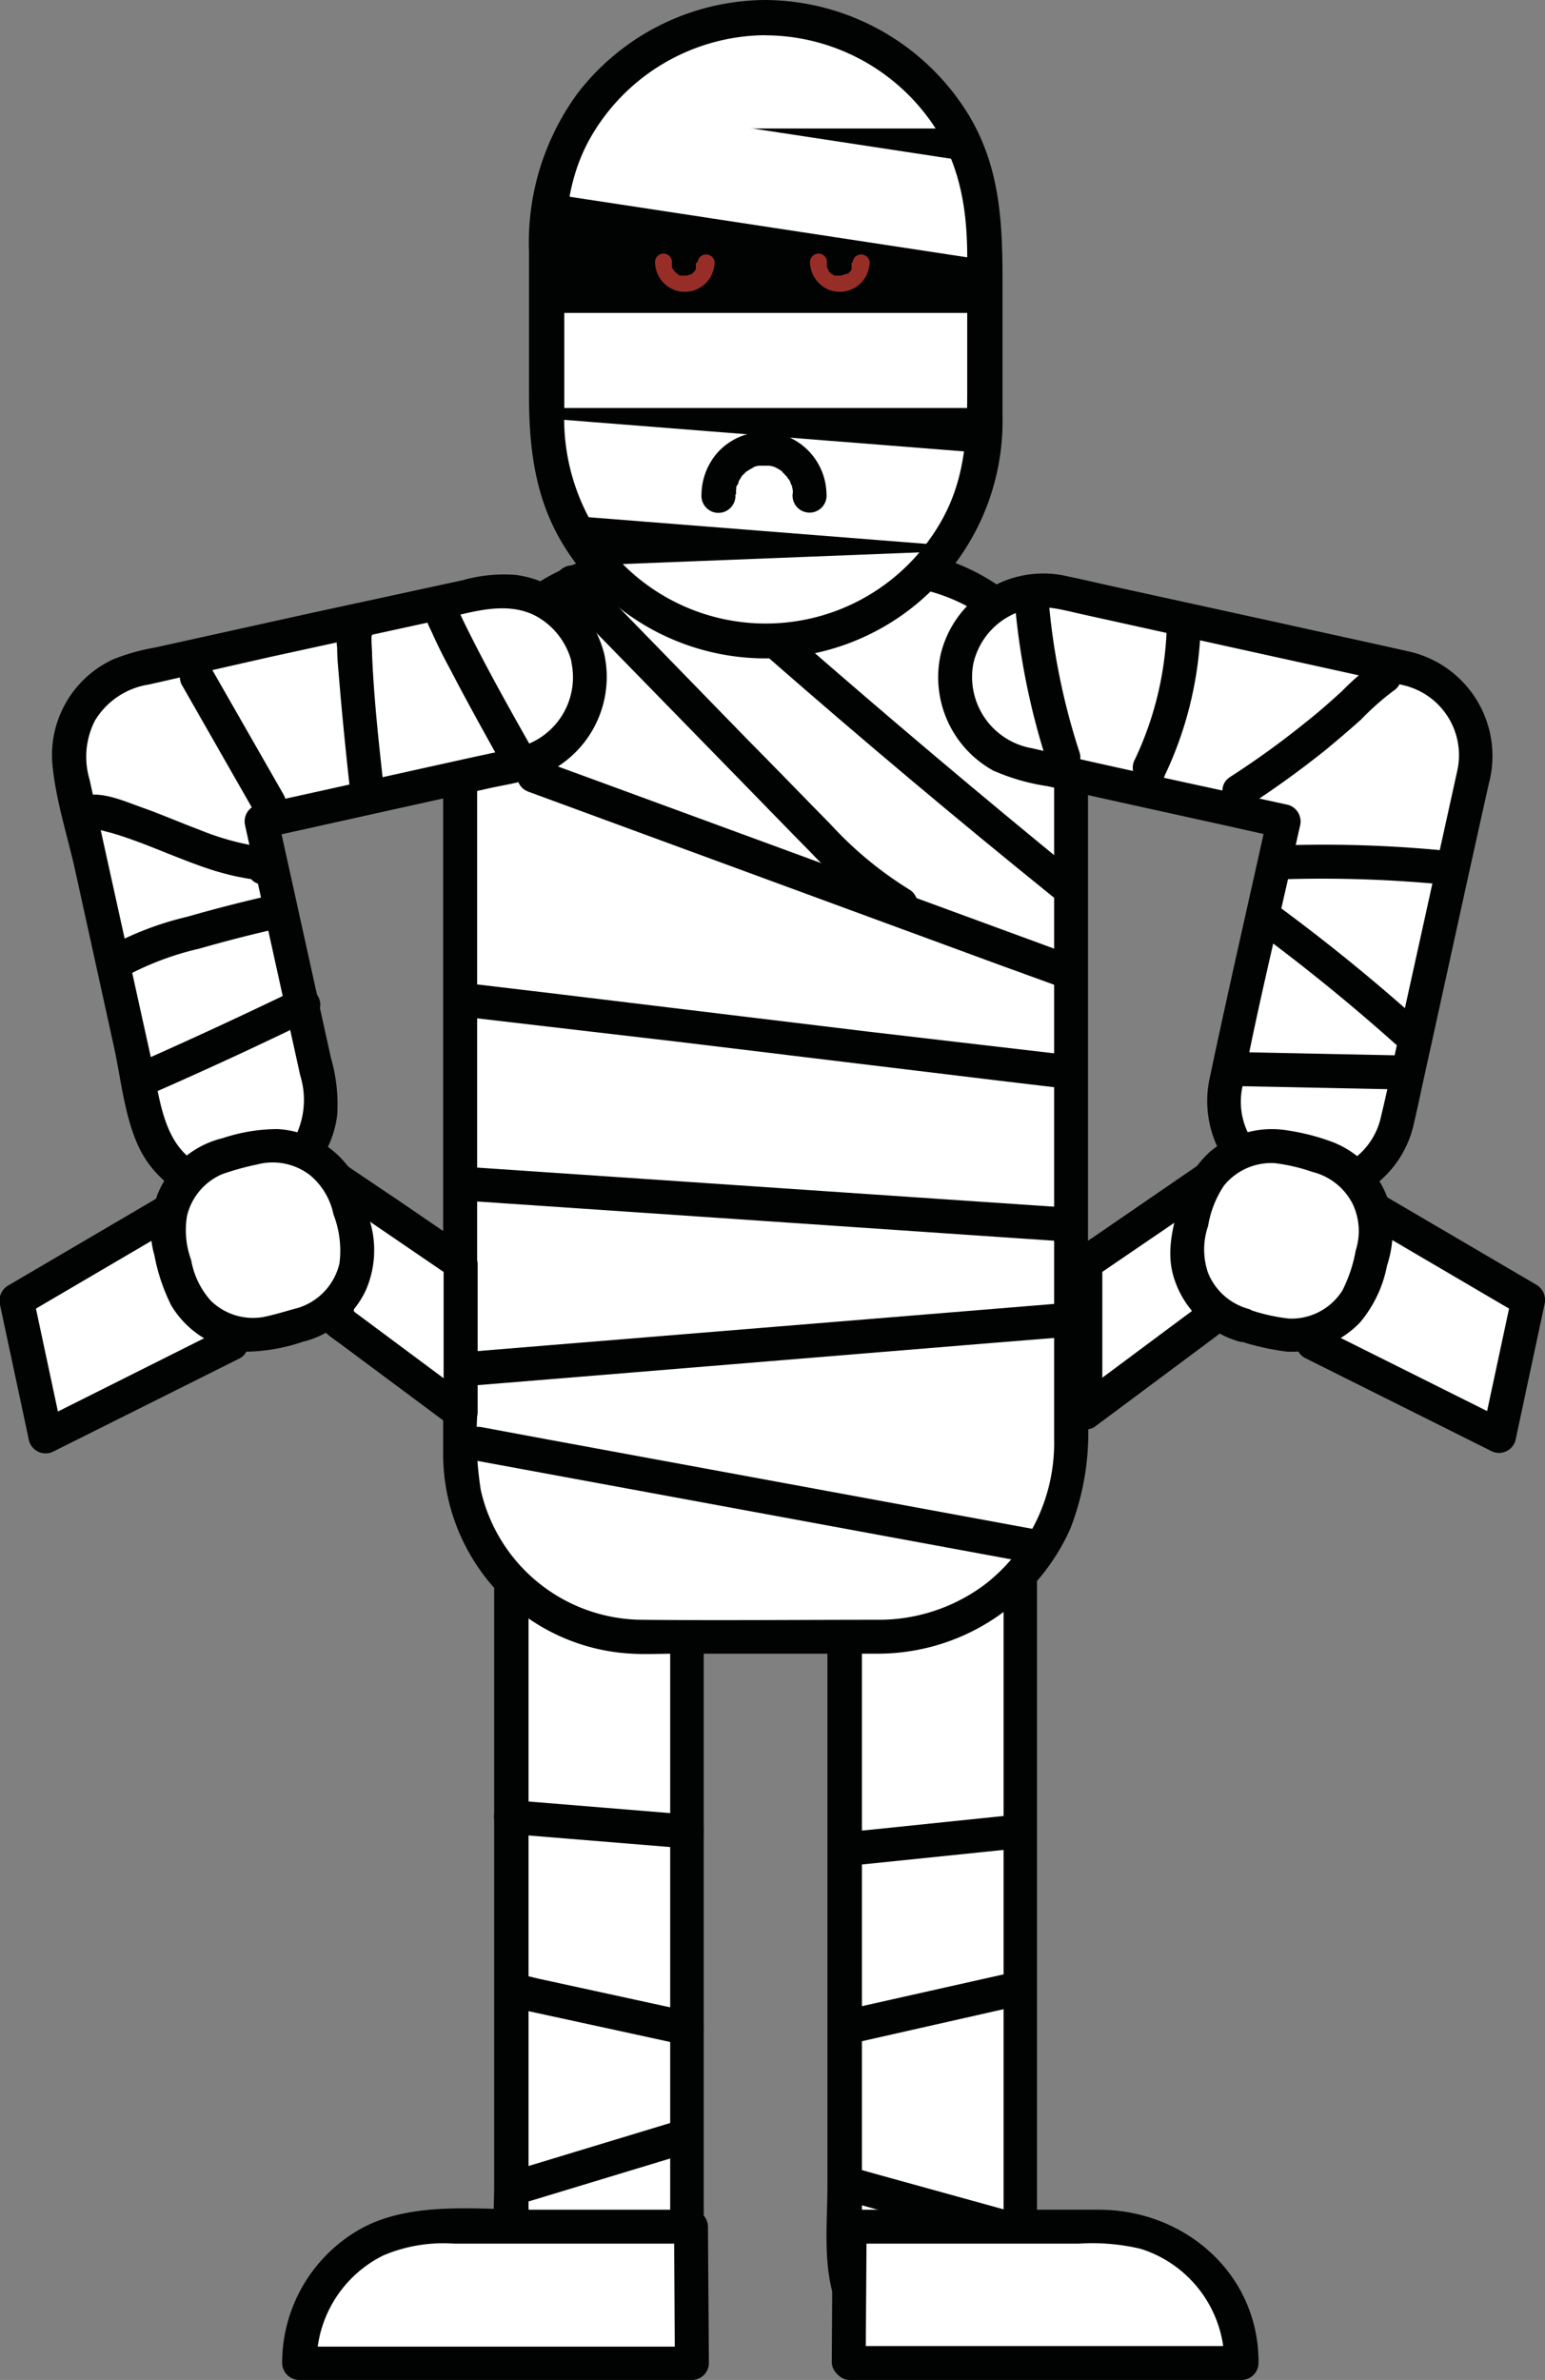
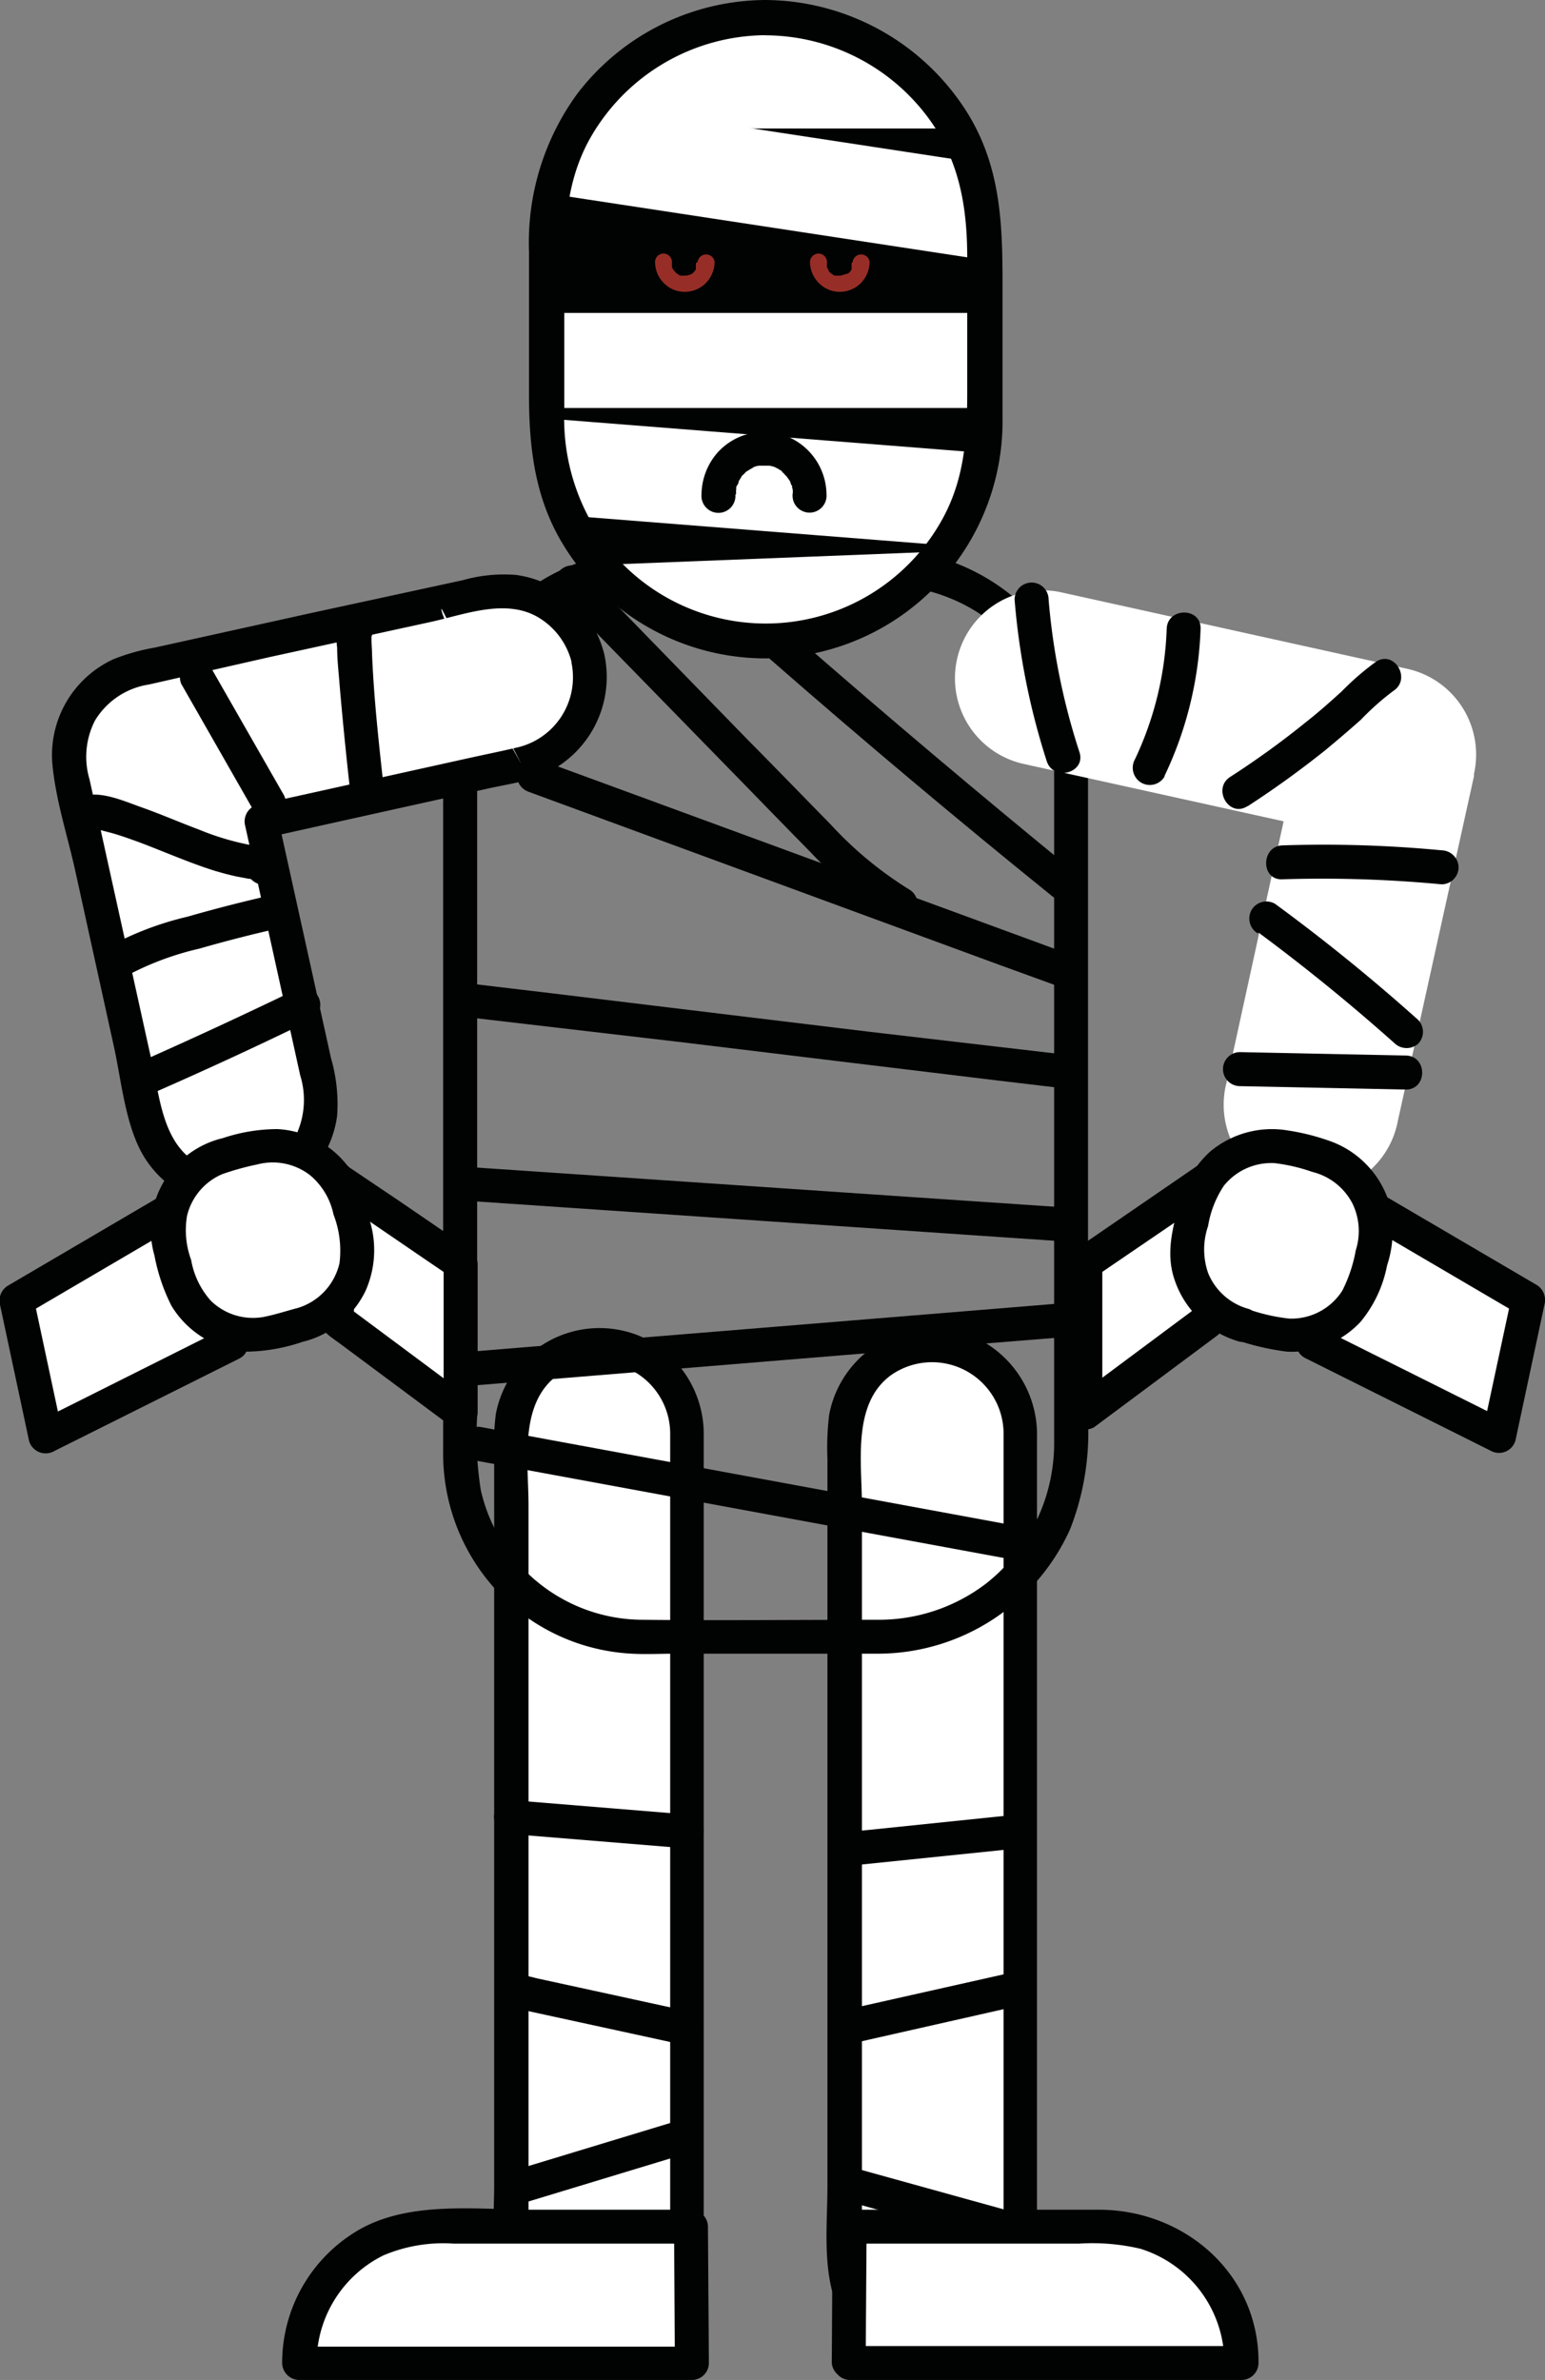
<svg xmlns="http://www.w3.org/2000/svg" viewBox="0 0 131.75 202.84">
  <rect x="0" y="0" width="131.75" height="202.84" fill="#808080" stroke="none" />
  <defs>
    <style>.a{fill:none;}.b{fill:#fff;}.c{fill:#010202;}.d{fill:#962e27;}.e{clip-path:url(#a);}</style>
    <clipPath id="a">
      <rect class="a" x="46.64" y="1.56" width="37.28" height="53.05" rx="18.64" />
    </clipPath>
  </defs>
  <rect class="b" x="43.58" y="114.6" width="14.98" height="85.81" rx="7.49" />
  <path class="c" d="M51.07,199a6.15,6.15,0,0,1-6-6.39c0-1.36,0-2.72,0-4.08V128.27c0-3.6-.85-8.63,2.47-11.06a6.1,6.1,0,0,1,9.61,4.91c0,1,0,2,0,3V191a12.23,12.23,0,0,1-.3,3.82A6.14,6.14,0,0,1,51.07,199c-1.86,0-1.87,2.94,0,2.89a9.08,9.08,0,0,0,8.94-9c0-1.16,0-2.33,0-3.49V122.47a9.14,9.14,0,0,0-5.38-8.57,9,9,0,0,0-12.35,6.62,22.77,22.77,0,0,0-.14,3.78v61.9c0,4.2-.74,9.22,2.23,12.63a9,9,0,0,0,6.7,3A1.45,1.45,0,0,0,51.07,199Z" />
  <rect class="b" x="72.01" y="114.6" width="14.98" height="85.81" rx="7.49" />
  <path class="c" d="M79.5,199a6.15,6.15,0,0,1-6-6.39c0-1.36,0-2.72,0-4.08V128.27c0-3.6-.85-8.63,2.47-11.06a6.1,6.1,0,0,1,9.61,4.91c0,1,0,2,0,3V191a11.94,11.94,0,0,1-.31,3.82A6.13,6.13,0,0,1,79.5,199c-1.86,0-1.87,2.94,0,2.89a9.07,9.07,0,0,0,8.93-9c0-1.16,0-2.33,0-3.49V127c0-1.49,0-3,0-4.49a9.13,9.13,0,0,0-5.38-8.57,9,9,0,0,0-12.34,6.62,22.77,22.77,0,0,0-.15,3.78v61.9c0,4.2-.73,9.22,2.24,12.63a9,9,0,0,0,6.7,3A1.45,1.45,0,0,0,79.5,199Z" />
-   <path class="b" d="M75,139.5H54.7A15.47,15.47,0,0,1,39.23,124V64.29a16,16,0,0,1,16-16H75.35a16,16,0,0,1,16,16v58.88A16.33,16.33,0,0,1,75,139.5Z" />
  <path class="c" d="M75,138.05c-6.76,0-13.53.07-20.29,0A14.19,14.19,0,0,1,41,127a29.59,29.59,0,0,1-.31-6.31V69.78c0-1.81,0-3.62,0-5.43a14.68,14.68,0,0,1,9.51-13.71c3.52-1.27,7.48-.89,11.16-.89H74.3c5.31,0,10.26,2,13.24,6.61,1.9,3,2.35,6.16,2.35,9.57v56.74a15.25,15.25,0,0,1-5.76,12.26A15.06,15.06,0,0,1,75,138.05a1.45,1.45,0,0,0,0,2.89,18,18,0,0,0,16.25-10.6A22.59,22.59,0,0,0,92.78,121V69.06c0-1.66,0-3.32,0-5A17.63,17.63,0,0,0,81.51,48c-3.85-1.49-8.11-1.13-12.16-1.13H56.07a18,18,0,0,0-14.66,6.82,18.53,18.53,0,0,0-3.62,11.68v51.22c0,2.36,0,4.73,0,7.1a17.19,17.19,0,0,0,6.51,13.68,17,17,0,0,0,9.59,3.57c1.22.07,2.45,0,3.67,0H75A1.45,1.45,0,0,0,75,138.05Z" />
  <rect class="c" x="46.64" y="1.56" width="37.28" height="53.05" rx="18.64" />
  <path class="c" d="M65.28,0a20.34,20.34,0,0,0-16,7.92,21.5,21.5,0,0,0-4.17,13.51V33.61c0,4.52.49,8.81,2.89,12.77A20.21,20.21,0,0,0,85.49,35.6c0-3.89,0-7.77,0-11.65,0-5-.21-9.72-2.89-14.16A20.47,20.47,0,0,0,65.28,0a1.57,1.57,0,0,0,0,3.13,17.25,17.25,0,0,1,14.22,7.6c2.27,3.44,2.86,7.19,2.86,11.23V33.4c0,3.76-.21,7.34-2.08,10.75a17.08,17.08,0,0,1-27.85,3.07,17.81,17.81,0,0,1-4.22-12.17V24.21c0-4.25-.05-8.32,2.08-12.19a17.22,17.22,0,0,1,15-8.89A1.57,1.57,0,0,0,65.28,0Z" />
  <path class="d" d="M59.34,22.43s0,.19,0,.2v-.09s0,.06,0,.1a1,1,0,0,1,0,.14l0,.09h0l0,.09-.08.12c-.1.14,0,0,0,0s-.12.13-.13.14a.47.47,0,0,1-.1.1l.05,0-.06,0-.14.08-.06,0c-.08,0-.06,0,0,0s-.23.08-.28.09l-.1,0h-.26c-.15,0,.16,0,0,0s-.29,0-.31-.09l.05,0-.05,0-.16-.09,0,0q-.09-.08,0,0l-.1-.1a1.31,1.31,0,0,0-.11-.12s0,0,0,0l-.06-.07s-.16-.23-.14-.25.05.11,0,0l0-.09a1,1,0,0,1,0-.14.22.22,0,0,1,0-.08s0,0,0,.07,0-.17,0-.2a.72.72,0,0,0-1.44,0,2.57,2.57,0,0,0,1.69,2.4,2.54,2.54,0,0,0,2.75-.72,2.66,2.66,0,0,0,.64-1.68.73.73,0,0,0-1.45,0Z" />
  <path class="d" d="M72.62,22.43s0,.19,0,.2v-.09s0,.06,0,.1a1,1,0,0,1,0,.14l0,.09h0a.41.41,0,0,1,0,.09.75.75,0,0,1-.07.12c-.1.14,0,0,0,0s-.12.13-.13.14l-.1.1,0,0-.06,0L72,23.4l-.07,0,.05,0s-.23.08-.28.09l-.1,0h-.26c-.15,0,.16,0,0,0s-.29,0-.31-.09.12,0,0,0l0,0-.16-.09,0,0q-.09-.08,0,0a.94.94,0,0,1-.1-.1,1.31,1.31,0,0,0-.11-.12s0,0,0,0l0-.07s-.16-.23-.14-.25,0,.11,0,0l0-.09a1,1,0,0,1,0-.14s0-.05,0-.08,0,0,0,.07,0-.17,0-.2a.72.72,0,0,0-.72-.72.74.74,0,0,0-.73.72,2.6,2.6,0,0,0,1.7,2.4,2.54,2.54,0,0,0,2.75-.72,2.66,2.66,0,0,0,.64-1.68.73.73,0,0,0-1.45,0Z" />
  <g class="e">
    <rect class="b" x="40.05" y="2.85" width="47.91" height="8.1" />
    <rect class="b" x="40.05" y="26.67" width="47.91" height="8.1" />
    <rect class="b" x="59.95" y="17.07" width="8.11" height="48.06" transform="translate(18.01 101.68) rotate(-85.49)" />
    <rect class="b" x="40.03" y="47.64" width="47.95" height="8.1" transform="translate(-1.98 2.56) rotate(-2.25)" />
    <rect class="b" x="59.78" y="-10.32" width="8.1" height="50.63" transform="translate(39.4 75.84) rotate(-81.34)" />
  </g>
  <path class="c" d="M65.28.12A20.24,20.24,0,0,0,49.35,8,21.39,21.39,0,0,0,45.2,21.43V33.61c0,4.5.48,8.77,2.87,12.71A20.09,20.09,0,0,0,85.37,35.6c0-3.89,0-7.77,0-11.65,0-5-.2-9.68-2.87-14.1A20.33,20.33,0,0,0,65.28.12a1.45,1.45,0,0,0,0,2.89A17.36,17.36,0,0,1,79.6,10.67c2.29,3.46,2.88,7.24,2.88,11.29V33.4c0,3.78-.22,7.38-2.1,10.81a17.2,17.2,0,0,1-28,3.09,17.94,17.94,0,0,1-4.26-12.25V24.21c0-4.27,0-8.36,2.1-12.24A17.32,17.32,0,0,1,65.28,3,1.45,1.45,0,0,0,65.28.12Z" />
  <line class="b" x1="45.45" y1="66.08" x2="91.34" y2="82.94" />
  <path class="c" d="M45.07,67.48,85.24,82.24,91,84.33c1.75.65,2.51-2.15.77-2.79L51.55,66.78l-5.71-2.09c-1.75-.65-2.51,2.15-.77,2.79Z" />
  <line class="b" x1="40.67" y1="85.34" x2="91.34" y2="91.39" />
  <path class="c" d="M40.67,86.79l17.15,2L85,92.08l6.32.75c1.84.22,1.83-2.67,0-2.89l-17.15-2L47,84.65l-6.31-.75c-1.85-.22-1.83,2.67,0,2.89Z" />
  <line class="b" x1="40.67" y1="100.96" x2="91.01" y2="104.37" />
  <path class="c" d="M40.67,102.4l16.95,1.15L84.8,105.4l6.21.42c1.86.12,1.85-2.77,0-2.9l-17-1.15L46.88,99.93l-6.21-.42c-1.86-.13-1.86,2.77,0,2.89Z" />
  <line class="b" x1="40.67" y1="116.61" x2="91.01" y2="112.49" />
  <path class="c" d="M40.67,118.06l16.95-1.39,27.18-2.23,6.21-.5c1.85-.15,1.86-3,0-2.9l-17,1.39-27.18,2.22-6.21.51c-1.85.15-1.86,3,0,2.9Z" />
  <line class="b" x1="40.67" y1="123.03" x2="87.97" y2="131.76" />
  <path class="c" d="M40.28,124.43l41.45,7.64,5.86,1.08c1.82.34,2.6-2.45.77-2.79l-41.45-7.64-5.86-1.09c-1.82-.33-2.6,2.46-.77,2.8Z" />
  <line class="b" x1="43.58" y1="154.86" x2="58.56" y2="156.09" />
  <path class="c" d="M43.58,156.31l13.09,1.07,1.89.15A1.46,1.46,0,0,0,60,156.09a1.48,1.48,0,0,0-1.45-1.45l-13.09-1.07-1.89-.16a1.46,1.46,0,0,0-1.44,1.45,1.48,1.48,0,0,0,1.44,1.45Z" />
  <line class="b" x1="43.58" y1="169.57" x2="58.56" y2="172.82" />
  <path class="c" d="M43.2,171l13.11,2.85,1.86.41c1.82.39,2.6-2.4.77-2.79l-13.1-2.85L44,168.17c-1.82-.39-2.59,2.4-.77,2.79Z" />
  <line class="b" x1="44.77" y1="186.21" x2="58.56" y2="182.03" />
  <path class="c" d="M45.16,187.6l12-3.64,1.75-.53c1.78-.54,1-3.33-.77-2.79l-12,3.64-1.75.53c-1.78.54-1,3.33.77,2.79Z" />
  <line class="b" x1="72.6" y1="157.5" x2="86.39" y2="156.09" />
  <path class="c" d="M72.6,159l12.06-1.24,1.73-.18a1.48,1.48,0,0,0,1.45-1.44,1.46,1.46,0,0,0-1.45-1.45l-12,1.24-1.74.17a1.48,1.48,0,0,0-1.44,1.45A1.46,1.46,0,0,0,72.6,159Z" />
  <line class="b" x1="72.01" y1="172.82" x2="86.39" y2="169.57" />
  <path class="c" d="M72.39,174.22,85,171.37l1.8-.41c1.81-.41,1-3.2-.77-2.79L73.42,171l-1.8.41c-1.81.41-1,3.2.77,2.79Z" />
  <line class="b" x1="72.6" y1="186.21" x2="86.39" y2="190.03" />
-   <path class="c" d="M72.22,187.6l12.06,3.34,1.73.48a1.45,1.45,0,0,0,.77-2.79l-12.07-3.34L73,184.81a1.45,1.45,0,0,0-.77,2.79Z" />
+   <path class="c" d="M72.22,187.6l12.06,3.34,1.73.48a1.45,1.45,0,0,0,.77-2.79L73,184.81a1.45,1.45,0,0,0-.77,2.79Z" />
  <path class="b" d="M50.15,56.19a7.49,7.49,0,0,0-8.93-5.7L11.74,57A7.49,7.49,0,0,0,6,65.92l.06.19,6.49,29.42A7.49,7.49,0,1,0,27.21,92.3L22.29,70l22.16-4.89A7.49,7.49,0,0,0,50.15,56.19Z" />
  <path class="c" d="M51.54,55.8A9,9,0,0,0,44,49a12.9,12.9,0,0,0-4.54.45L26.52,52.25,13.21,55.19a17.49,17.49,0,0,0-3.55,1,9,9,0,0,0-5.21,8.73C4.7,68,5.71,71.07,6.37,74L9.72,89.23c.66,3,1,7,2.71,9.59a8.93,8.93,0,0,0,16.32-3.74,14.11,14.11,0,0,0-.53-4.92l-1.4-6.34L23.87,70.47l-.18-.85-1,1.78L34,68.89l7.64-1.69c1.3-.29,2.67-.49,3.94-.91A9.08,9.08,0,0,0,51.54,55.8c-.35-1.83-3.14-1-2.79.77A6.14,6.14,0,0,1,44,63.73c-1.28.3-2.56.56-3.84.84L25.8,67.75l-3.89.85a1.47,1.47,0,0,0-1,1.79l4.69,21.26a7.06,7.06,0,0,1-.34,5.07A6.12,6.12,0,0,1,16.6,99c-2.77-1.81-3-5.63-3.67-8.59l-5.3-24a6.76,6.76,0,0,1,.47-5,6.52,6.52,0,0,1,4.6-3.07L23,56l13.76-3c2.87-.63,6.31-2,9.08-.42a6.2,6.2,0,0,1,2.94,4C49.2,58.38,52,57.61,51.54,55.8Z" />
  <path class="b" d="M59,201.39H25.51a11.54,11.54,0,0,1,11.54-11.61H58.92Z" />
  <path class="c" d="M59,200H25.51L27,201.39a10.21,10.21,0,0,1,5.7-9.17,13.07,13.07,0,0,1,6-1H58.92l-1.44-1.44.07,11.61a1.45,1.45,0,0,0,2.9,0l-.08-11.61a1.46,1.46,0,0,0-1.45-1.45H45.56c-4.8,0-10.51-.78-14.86,1.66a13.11,13.11,0,0,0-6.64,11.4,1.47,1.47,0,0,0,1.45,1.45H59A1.45,1.45,0,0,0,59,200Z" />
  <path class="b" d="M72.38,201.39h33.49a11.53,11.53,0,0,0-11.54-11.61H72.46Z" />
  <path class="c" d="M72.38,202.84h33.49a1.46,1.46,0,0,0,1.45-1.45c.05-7.58-6.29-13.06-13.61-13.06H72.46A1.47,1.47,0,0,0,71,189.78l-.07,11.61a1.45,1.45,0,0,0,2.89,0l.08-11.61-1.45,1.44H92a17.91,17.91,0,0,1,5.26.44,10.19,10.19,0,0,1,7.15,9.73l1.44-1.44H72.38A1.45,1.45,0,0,0,72.38,202.84Z" />
  <path class="b" d="M61.34,42.11a3.89,3.89,0,0,1,7.77,0" />
  <path class="c" d="M62.78,42.11a1.53,1.53,0,0,1,0-.43l0,.17a1.18,1.18,0,0,0,0-.2c0-.1,0-.2.09-.3s.17-.42.07-.22l.1-.19.16-.26.12-.17-.1.14c0-.08.22-.24.27-.3s.16-.19.23-.2c-.15.11-.18.13-.09.07l.12-.09c.1-.06.2-.13.3-.18l.14-.07c.14-.07.12-.06-.06,0a1.64,1.64,0,0,1,.59-.19l.21,0c-.21,0-.24,0-.07,0l.32,0,.32,0c.31,0-.29-.07.09,0a1.89,1.89,0,0,1,.65.2c-.27-.21-.08,0,0,0l.35.21.09.06c.12.09.1.08-.06,0,0,0,.2.17.23.2a3,3,0,0,0,.24.26c.07.08,0,0-.07-.1l.12.17c.08.12.31.39.3.53q-.12-.28,0-.06c0,.06,0,.13.07.2s0,.2.08.3l0,.15c0,.11,0,.07,0-.12a1.23,1.23,0,0,1,0,.43,1.45,1.45,0,1,0,2.89,0,5.41,5.41,0,0,0-3.55-5,5.33,5.33,0,0,0-5.79,1.51,5.51,5.51,0,0,0-1.32,3.51,1.45,1.45,0,1,0,2.89,0Z" />
  <polyline class="b" points="14.58 103.1 1.43 110.81 3.92 122.43 19.69 114.55" />
  <path class="c" d="M13.85,101.85.7,109.56A1.49,1.49,0,0,0,0,111.2l2.48,11.61a1.47,1.47,0,0,0,2.13.87l13.77-6.88,2-1c1.67-.83.2-3.33-1.46-2.5L5.18,120.18l-2,1,2.13.86L2.83,110.43l-.67,1.63,13.15-7.71a1.45,1.45,0,0,0-1.46-2.5Z" />
  <polygon class="b" points="28.69 100.45 39.23 107.64 39.23 120.33 28.69 112.49 28.69 100.45" />
  <path class="c" d="M28,101.7l10.54,7.19-.71-1.25v12.69L40,119.08l-10.54-7.84.72,1.25v-12a1.45,1.45,0,0,0-2.9,0v11.17c0,.85,0,1.5.72,2.12.32.26.66.49,1,.74l5.38,4,4.17,3.1a1.46,1.46,0,0,0,2.18-1.25v-11.4c0-.42,0-.87,0-1.29-.09-.92-.73-1.26-1.4-1.71l-5.4-3.69-4.46-3C27.88,98.15,26.43,100.65,28,101.7Z" />
  <rect class="b" x="14.63" y="97.9" width="15.6" height="15.6" rx="6.58" transform="translate(-26.33 9.27) rotate(-14.84)" />
  <path class="c" d="M25.22,111.52c-.92.25-1.85.55-2.79.73a5.14,5.14,0,0,1-4.46-1.4,7,7,0,0,1-1.67-3.47,7.31,7.31,0,0,1-.35-3.76,5.18,5.18,0,0,1,3-3.55,23.32,23.32,0,0,1,3-.83,5.2,5.2,0,0,1,4.49.92,5.92,5.92,0,0,1,2,3.35,8.56,8.56,0,0,1,.51,4.15,5.2,5.2,0,0,1-3.71,3.86,1.45,1.45,0,0,0,.77,2.79A8.08,8.08,0,0,0,31.18,110a8.56,8.56,0,0,0,.36-5.94,12.29,12.29,0,0,0-1.88-4.67,8.11,8.11,0,0,0-6-3.16A14.84,14.84,0,0,0,19,97a8,8,0,0,0-5.83,10,16.09,16.09,0,0,0,1.45,4.29,8.17,8.17,0,0,0,6.45,3.91,15.46,15.46,0,0,0,4.88-.89A1.45,1.45,0,0,0,25.22,111.52Z" />
  <path class="b" d="M81.61,56.19a7.48,7.48,0,0,1,8.92-5.7L120,57a7.49,7.49,0,0,1,5.7,8.93,1.33,1.33,0,0,0,0,.19l-6.5,29.42a7.49,7.49,0,1,1-14.62-3.23L109.46,70,87.3,65.11A7.48,7.48,0,0,1,81.61,56.19Z" />
-   <path class="c" d="M83,56.57a6.13,6.13,0,0,1,7.16-4.68c.8.14,1.59.35,2.38.52l12.63,2.79,12.3,2.71c.72.16,1.44.3,2.16.48a6.12,6.12,0,0,1,4.63,7.34l-4.8,21.75c-.56,2.55-1.07,5.12-1.69,7.66a6,6,0,1,1-11.83-2.48c1.38-7.21,3.17-14.37,4.75-21.53l.17-.74a1.48,1.48,0,0,0-1-1.79C102.55,67,95.23,65.44,88,63.77a6.16,6.16,0,0,1-5-7.2c.35-1.82-2.44-2.6-2.79-.77a9.08,9.08,0,0,0,4.48,9.87A17.87,17.87,0,0,0,89.3,67l15.32,3.38,4.46,1-1-1.78c-1.63,7.37-3.33,14.74-4.89,22.13a9.23,9.23,0,0,0,2,8.14,8.94,8.94,0,0,0,15.38-4.13c.28-1.15.52-2.32.77-3.48,1.88-8.49,3.72-17,5.62-25.47a9.13,9.13,0,0,0-6.93-11.29c-3.63-.82-7.27-1.6-10.9-2.41L94.56,49.9c-1.17-.26-2.34-.54-3.52-.78A9,9,0,0,0,80.21,55.8C79.76,57.61,82.55,58.38,83,56.57Z" />
  <polyline class="b" points="117.17 103.1 130.32 110.81 127.84 122.43 112.06 114.55" />
  <path class="c" d="M116.44,104.35l13.15,7.71-.67-1.63L126.44,122l2.13-.86-13.78-6.88-2-1c-1.66-.83-3.13,1.66-1.46,2.5l13.78,6.88,2,1a1.46,1.46,0,0,0,2.12-.87l2.48-11.61a1.5,1.5,0,0,0-.66-1.64l-13.15-7.71a1.45,1.45,0,0,0-1.46,2.5Z" />
  <polygon class="b" points="103.06 100.45 92.52 107.64 92.52 120.33 103.06 112.49 103.06 100.45" />
  <path class="c" d="M102.33,99.2,93,105.6c-.38.26-.79.5-1.16.79a2.09,2.09,0,0,0-.72,2v12a1.46,1.46,0,0,0,2.18,1.25l9-6.7,1.45-1.08a1.91,1.91,0,0,0,.79-1.71V100.45a1.45,1.45,0,0,0-2.89,0v12l.71-1.25-10.54,7.84L94,120.33V107.64l-.72,1.25,10.55-7.19C105.33,100.65,103.88,98.15,102.33,99.2Z" />
  <rect class="b" x="101.53" y="97.9" width="15.6" height="15.6" rx="6.58" transform="translate(-20.84 184.3) rotate(-75.16)" />
  <path class="c" d="M105.76,114.31a21.6,21.6,0,0,0,4,.89,8.06,8.06,0,0,0,6.25-2.53,10.66,10.66,0,0,0,2.27-4.81,9.39,9.39,0,0,0,.1-5.6,8.17,8.17,0,0,0-4.7-4.91,19,19,0,0,0-3.84-1,8.19,8.19,0,0,0-6.68,1.83,9,9,0,0,0-2.71,4.81c-.54,2-1,4-.29,6.08a8.17,8.17,0,0,0,5.56,5.28,1.45,1.45,0,0,0,.77-2.79,5.2,5.2,0,0,1-3.47-3.07,6.12,6.12,0,0,1,0-4,8.7,8.7,0,0,1,1.36-3.45,5.2,5.2,0,0,1,4.3-1.91,15.14,15.14,0,0,1,3.23.75,5.27,5.27,0,0,1,3.42,2.69,5.38,5.38,0,0,1,.28,4,12.3,12.3,0,0,1-1.14,3.42,5.14,5.14,0,0,1-4.53,2.39,15.65,15.65,0,0,1-3.48-.79A1.45,1.45,0,0,0,105.76,114.31Z" />
  <path class="b" d="M37.66,51.88c-.38.57,6.79,13.23,6.79,13.23" />
-   <path class="c" d="M36.41,51.15c-.48.92,0,1.89.42,2.75.48,1.07,1,2.12,1.57,3.16,1.25,2.41,2.56,4.78,3.88,7.15l.92,1.63a1.45,1.45,0,0,0,2.5-1.46c-2.07-3.65-4.14-7.31-6-11.08-.12-.24-.23-.48-.34-.71l-.15-.33c-.13-.29.12.32,0,0,0-.15-.1-.31-.16-.45s0-.13,0-.14c.19.09-.11.89-.15,1,.86-1.65-1.63-3.12-2.5-1.46Z" />
  <path class="b" d="M30.21,53.79c-.39.57,1,13.38,1,13.38" />
  <path class="c" d="M29,53.06a4,4,0,0,0-.25,2.12c0,1.06.13,2.12.21,3.18.2,2.39.44,4.78.69,7.16l.18,1.65a1.5,1.5,0,0,0,1.45,1.45,1.46,1.46,0,0,0,1.45-1.45c-.42-3.77-.84-7.55-1-11.33,0-.44-.05-.88-.05-1.32,0-.14,0-.28,0-.42s0,.19,0,.19c0-.17.09-.13-.11.23.91-1.63-1.59-3.09-2.5-1.46Z" />
  <path class="c" d="M15.51,58.38l6.2,10.85a1.45,1.45,0,0,0,2.5-1.46L18,56.92a1.45,1.45,0,0,0-2.5,1.46Z" />
  <path class="c" d="M8.15,70.48c-.46,0-.5.1-.12.14.17,0,.34.07.51.12l1,.26c.59.17,1.16.36,1.74.57,1.19.42,2.36.91,3.53,1.37s2.35.92,3.55,1.29c.58.17,1.17.33,1.76.46l1,.19.64.09c.31.06.34,0,.11,0l-.52-.52.08.13-.15-1.12,0,.09,1-1-.11,0h.77l-.09,0,1.06,1.4v-.08a1.45,1.45,0,0,0-2.89,0v.08a1.47,1.47,0,0,0,1.06,1.39,1.61,1.61,0,0,0,2.07-1.49c0-1.26-1.18-1.58-2.17-1.72a22.71,22.71,0,0,1-5-1.42c-1.63-.61-3.23-1.31-4.87-1.89S8.29,67.23,6.69,68a1.45,1.45,0,1,0,1.46,2.5Z" />
  <path class="c" d="M10.62,83.26A25,25,0,0,1,17,80.85c2.33-.67,4.69-1.27,7.06-1.8,1.81-.41,1-3.2-.77-2.79q-3.69.83-7.31,1.87a26.83,26.83,0,0,0-6.85,2.63c-1.58,1-.13,3.48,1.46,2.5Z" />
  <path class="c" d="M12.93,93.21q6.86-3,13.59-6.28a1.45,1.45,0,1,0-1.46-2.5q-6.73,3.25-13.59,6.28a1.46,1.46,0,0,0-.52,2,1.48,1.48,0,0,0,2,.52Z" />
  <path class="c" d="M86.52,51.11a60.81,60.81,0,0,0,2.74,13.76c.57,1.77,3.37,1,2.79-.77a57,57,0,0,1-2.63-13,1.45,1.45,0,1,0-2.9,0Z" />
  <path class="c" d="M99.29,66.16a31.62,31.62,0,0,0,3.09-12.56c.06-1.86-2.83-1.86-2.89,0a28.23,28.23,0,0,1-2.7,11.1,1.48,1.48,0,0,0,.52,2,1.46,1.46,0,0,0,2-.52Z" />
  <path class="c" d="M106.4,68.71c2.3-1.49,4.51-3.09,6.65-4.8,1-.83,2-1.68,3-2.57a22.81,22.81,0,0,1,2.76-2.45c1.57-1,.12-3.5-1.46-2.5a22.73,22.73,0,0,0-2.93,2.53c-1,.91-2,1.8-3.1,2.66a72.93,72.93,0,0,1-6.41,4.63c-1.56,1-.11,3.51,1.46,2.5Z" />
  <path class="c" d="M109.37,74.94a108,108,0,0,1,13.57.43,1.46,1.46,0,0,0,1.44-1.45,1.48,1.48,0,0,0-1.44-1.45,106.09,106.09,0,0,0-13.57-.42c-1.86.06-1.87,3,0,2.89Z" />
  <path class="c" d="M107.32,79.48q6,4.44,11.63,9.46a1.49,1.49,0,0,0,2,0,1.47,1.47,0,0,0,0-2q-5.86-5.25-12.22-9.91a1.47,1.47,0,0,0-2,.52,1.48,1.48,0,0,0,.52,2Z" />
  <path class="c" d="M105.74,92.57l14.14.29c1.86,0,1.86-2.86,0-2.9l-14.14-.29a1.45,1.45,0,0,0,0,2.9Z" />
  <path class="c" d="M65.58,56.1q11.9,10.4,24.18,20.31c1.44,1.16,3.5-.87,2-2Q79.53,64.44,67.63,54.05c-1.4-1.22-3.46.82-2,2.05Z" />
  <path class="c" d="M47.67,50.67l14.55,14.9c2.31,2.36,4.6,4.73,6.92,7.08a33.4,33.4,0,0,0,7,5.7,1.45,1.45,0,0,0,1.46-2.5,31.85,31.85,0,0,1-6.77-5.59c-2.33-2.37-4.64-4.76-7-7.14L49.72,48.63c-1.3-1.34-3.35.71-2,2Z" />
</svg>